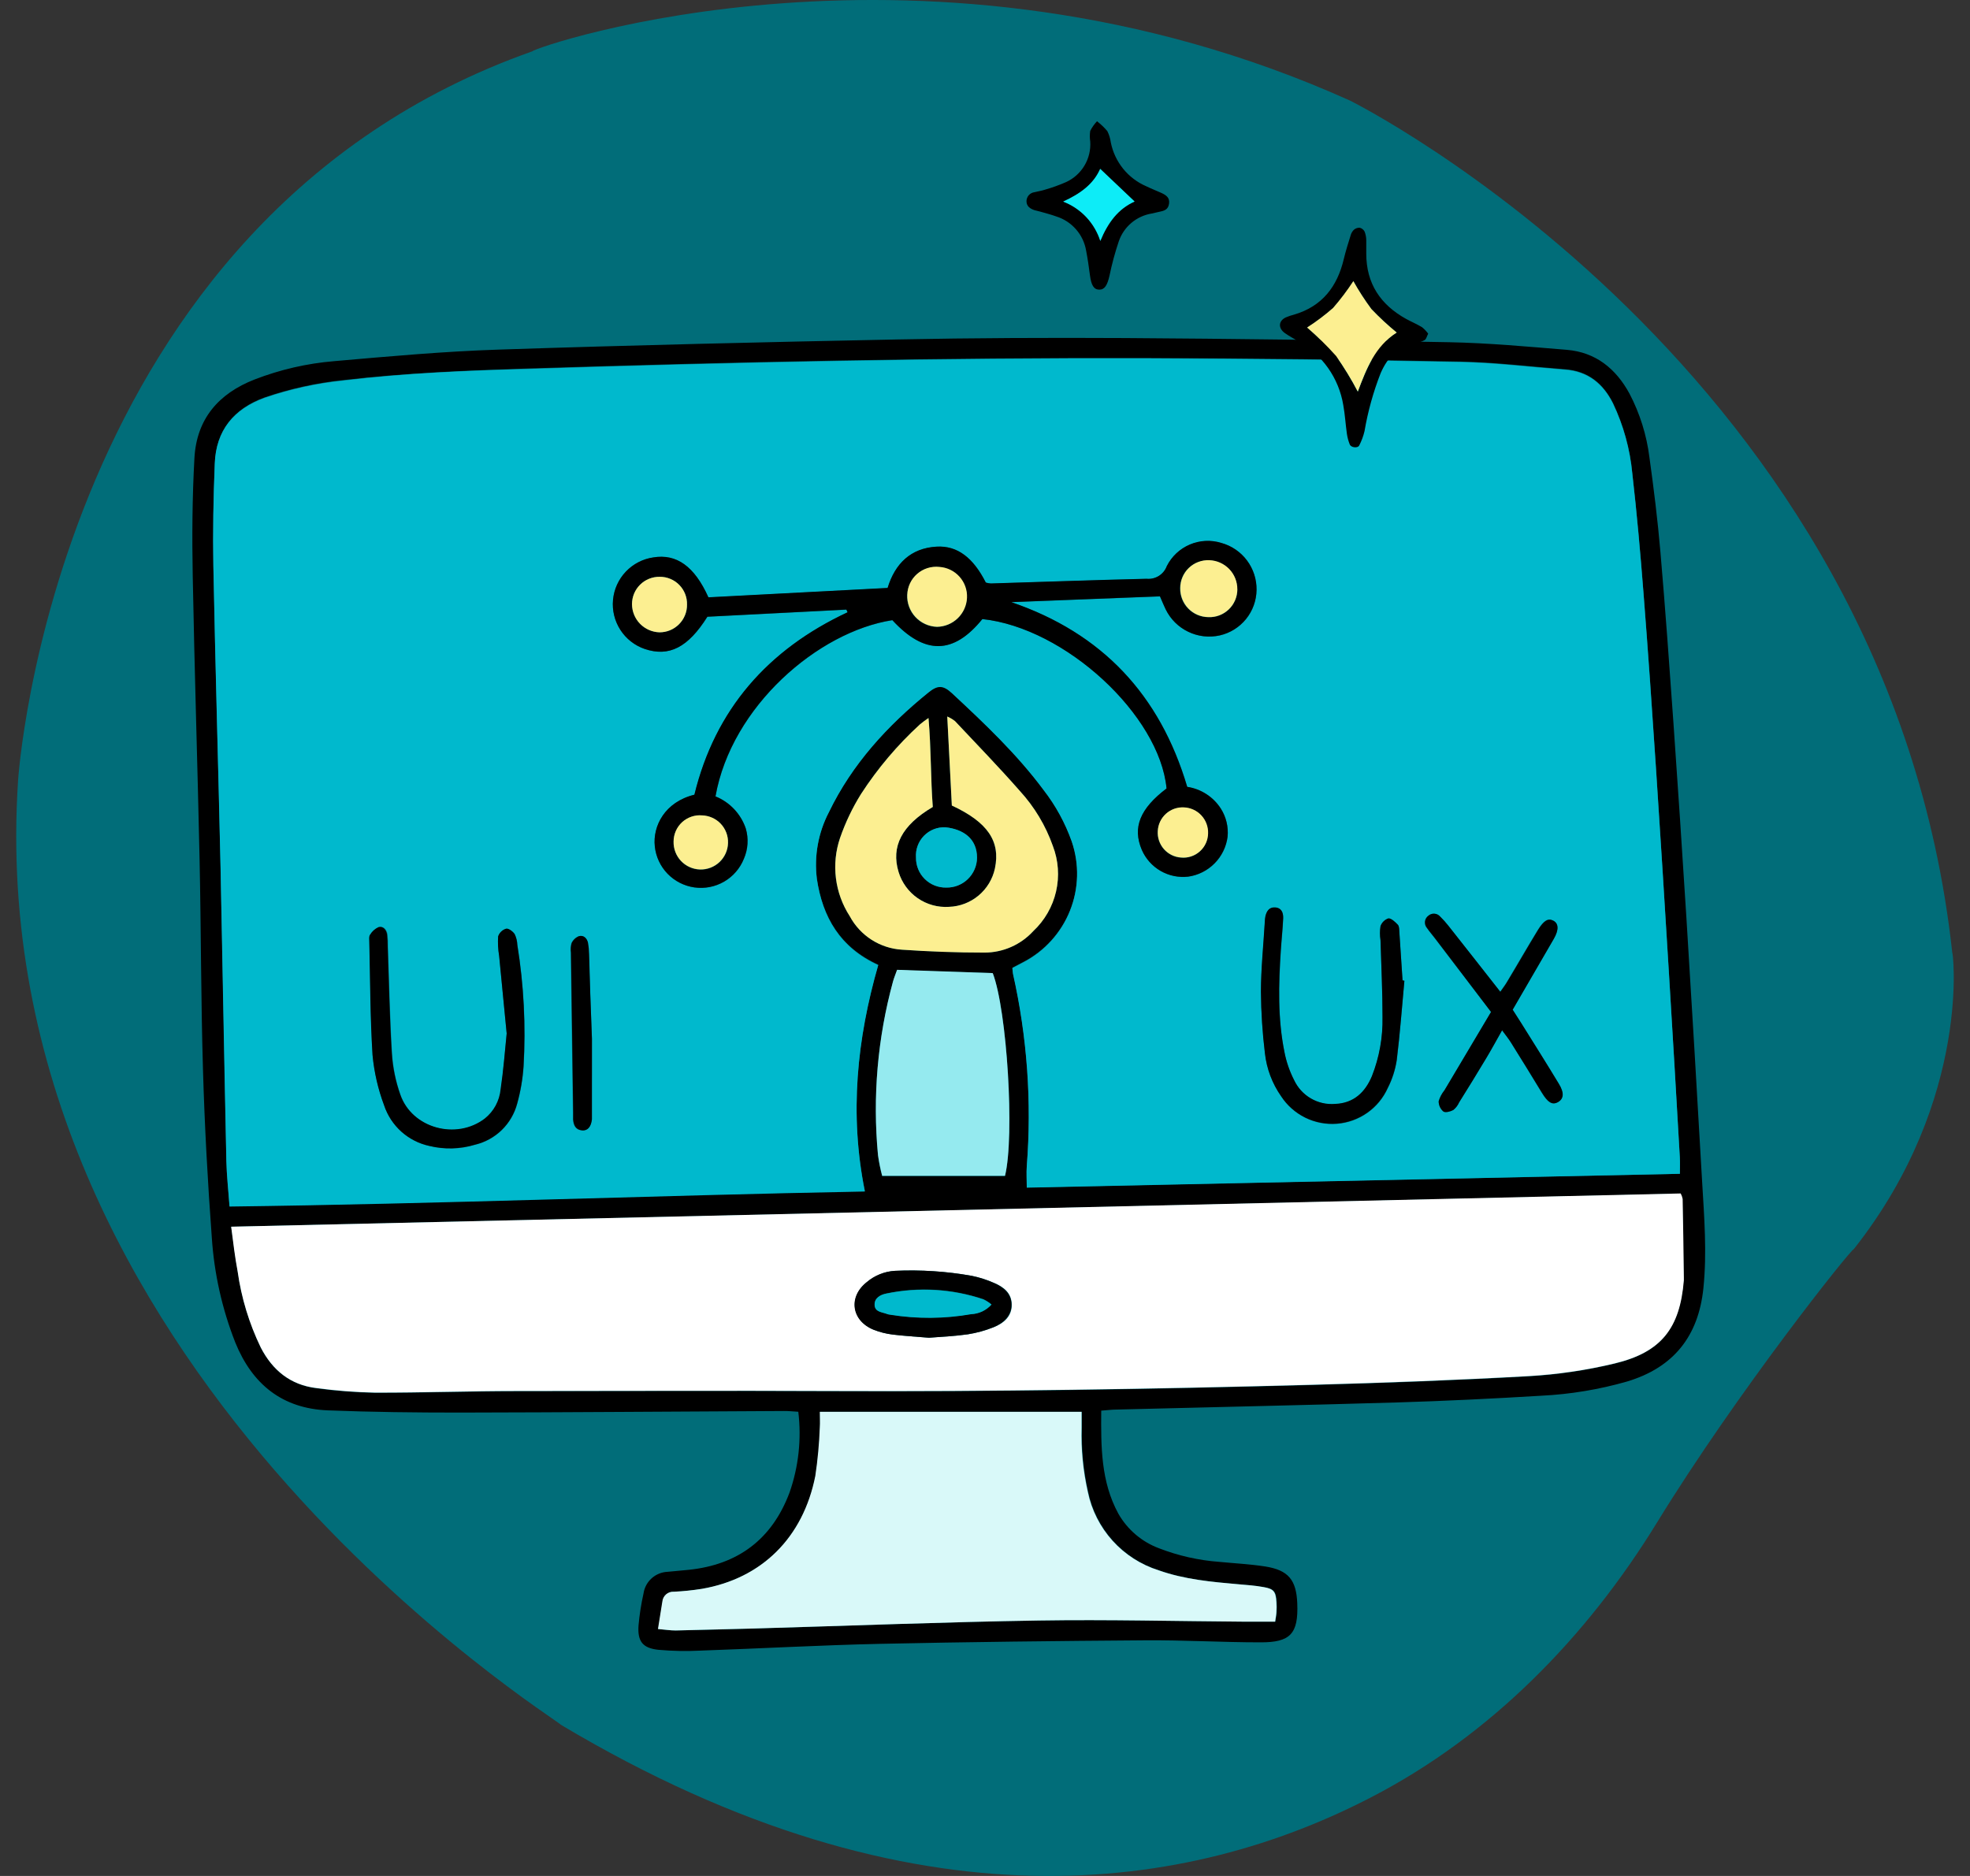
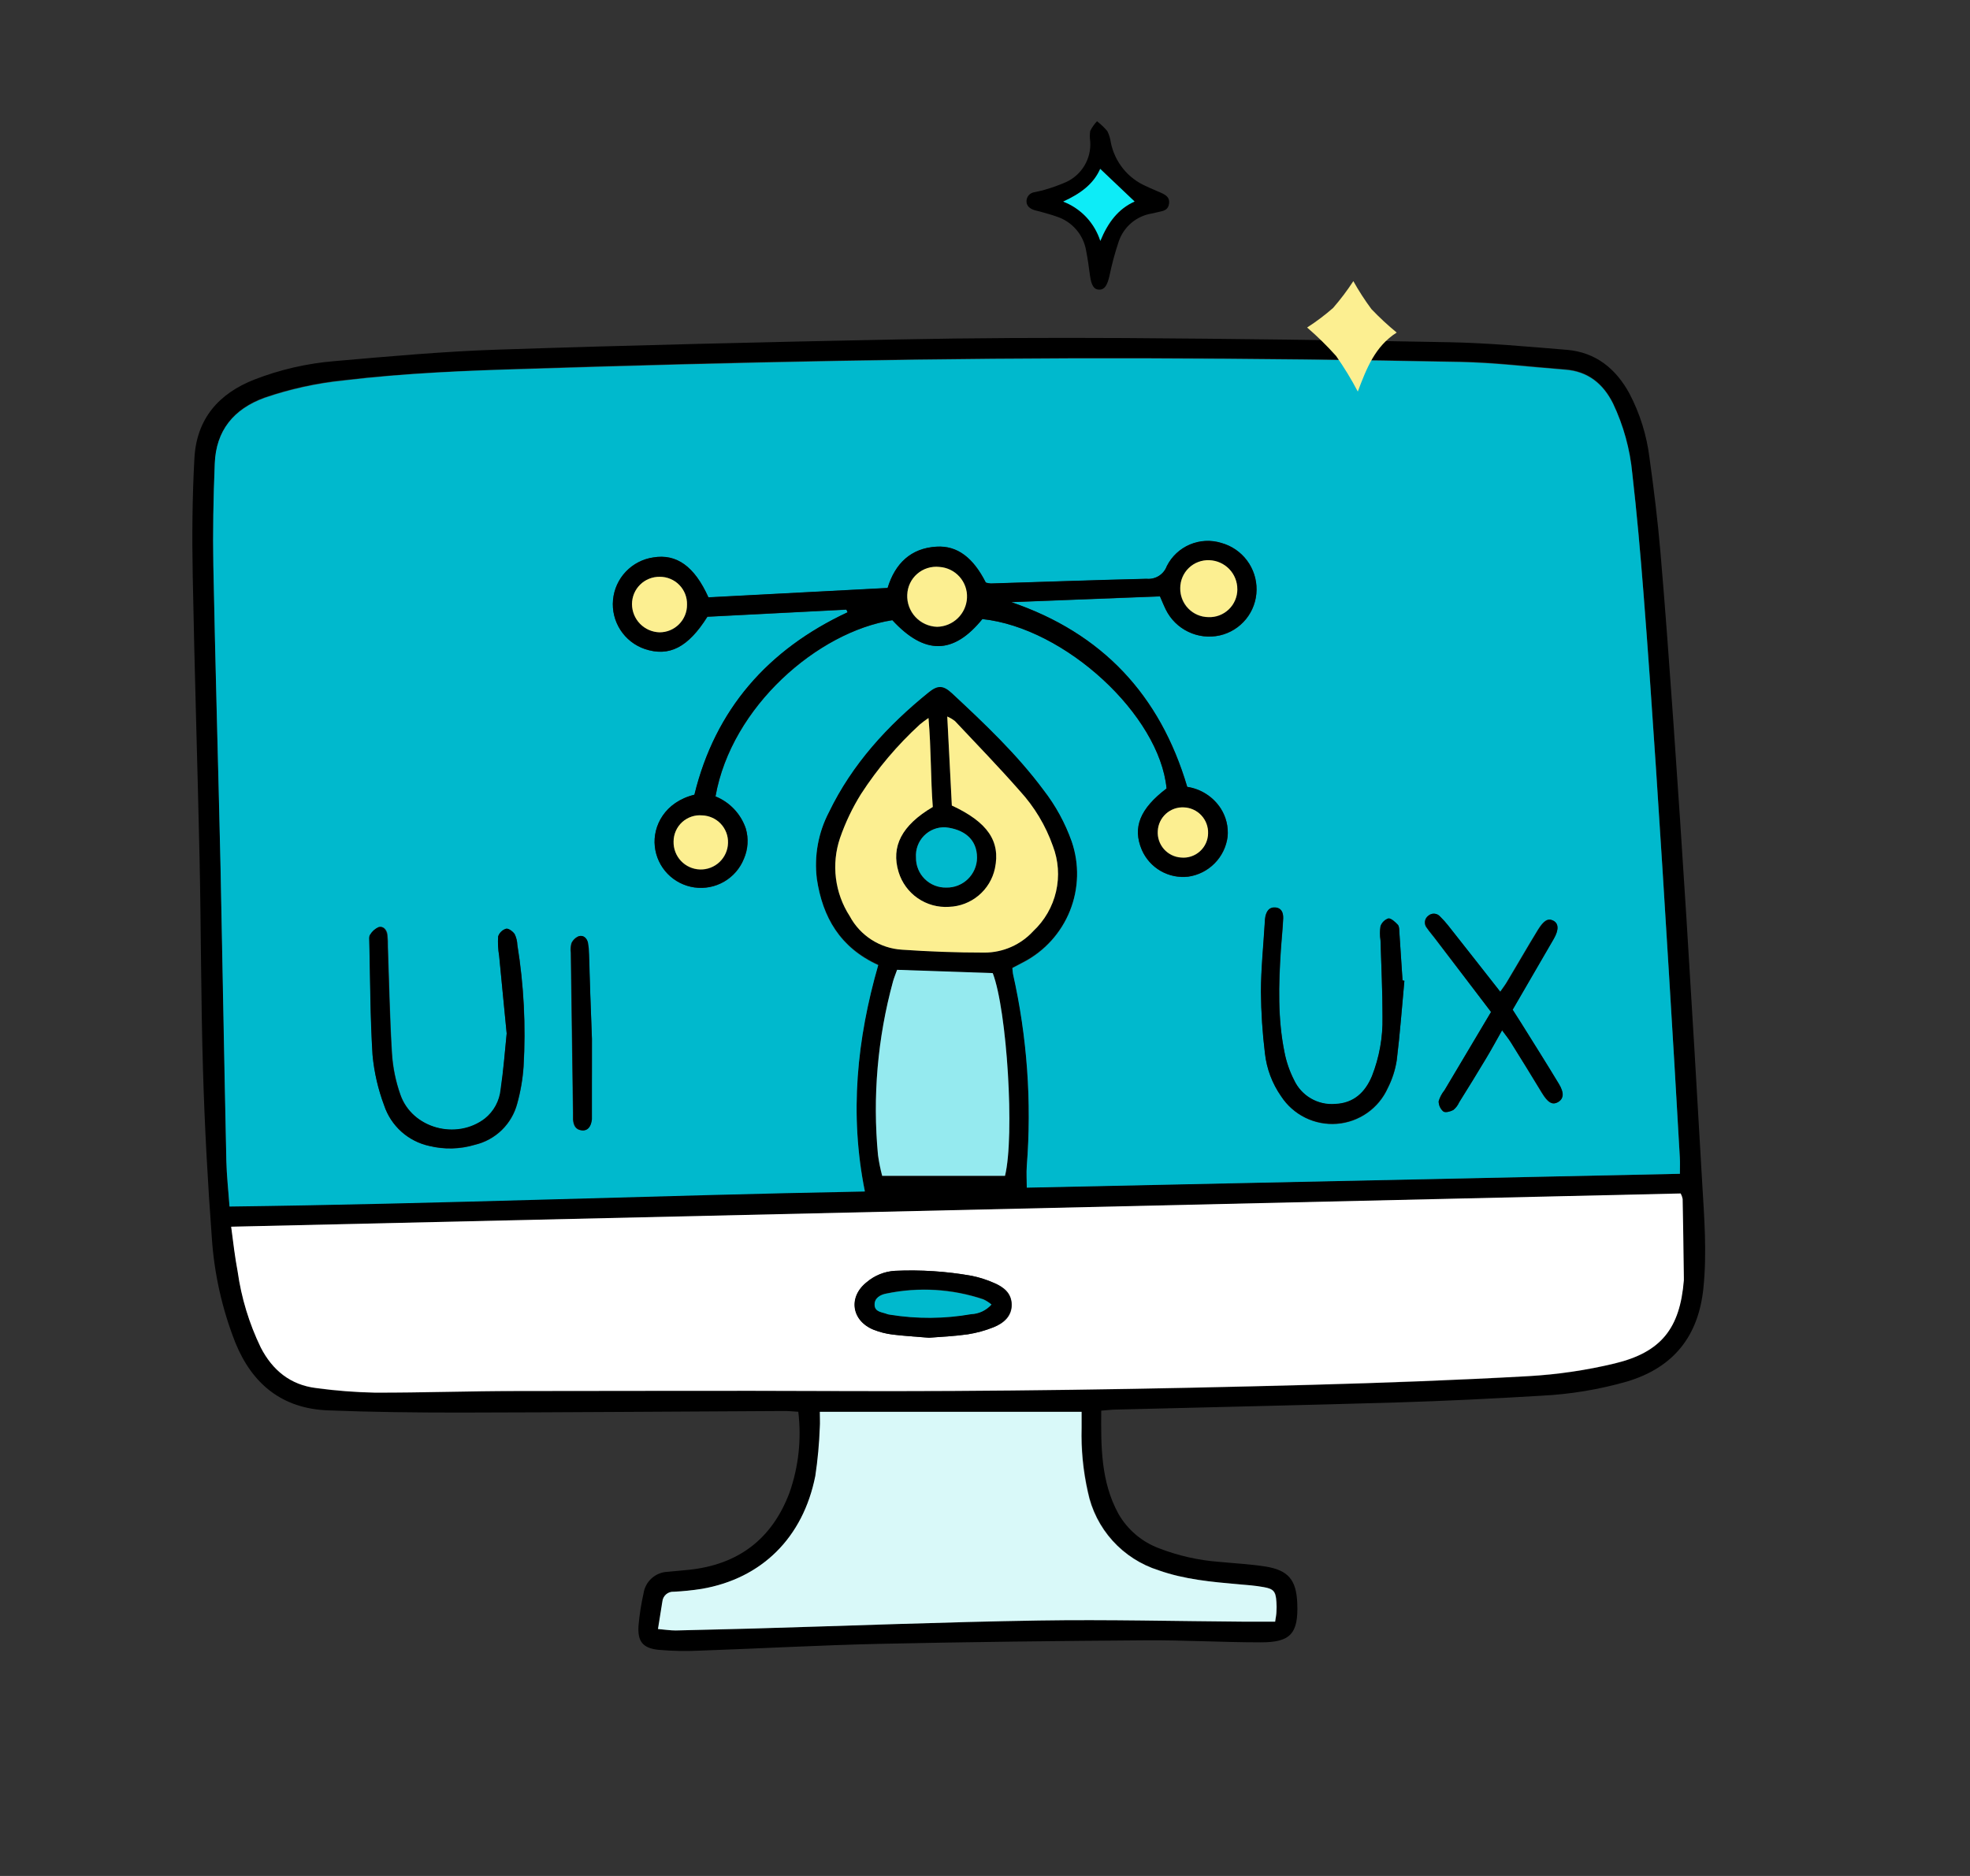
<svg xmlns="http://www.w3.org/2000/svg" width="84" height="80" viewBox="0 0 84 80" fill="none">
  <rect x="0" y="0" width="84" height="80" fill="#333333" stroke="none" />
-   <path d="M57.565 4.29C57.565 4.29 80.552 15.708 83.246 40.648C83.246 40.347 84.147 46.806 79.048 53.266C78.922 53.266 74.085 59.34 70.652 64.931C67.652 69.82 63.556 74.013 58.459 76.648C50.834 80.599 39.152 82.648 23.909 73.549C23.909 73.398 -0.881 58.224 0.771 33.285C0.771 33.285 2.273 9.397 22.706 2.186C22.711 2.036 39.537 -3.824 57.565 4.29Z" fill="#016D79" />
  <path d="M34.039 60.204C33.82 60.192 33.627 60.17 33.432 60.172C28.824 60.194 24.217 60.231 19.604 60.239C17.73 60.239 15.856 60.219 13.984 60.145C12.043 60.069 10.759 59.039 10.033 57.251C9.47 55.819 9.132 54.309 9.031 52.774C8.855 50.389 8.724 47.999 8.655 45.613C8.566 42.623 8.574 39.63 8.51 36.64C8.423 32.612 8.292 28.585 8.218 24.558C8.186 22.884 8.198 21.207 8.29 19.538C8.381 17.868 9.317 16.782 10.858 16.182C11.943 15.762 13.083 15.499 14.243 15.402C16.587 15.197 18.935 14.984 21.283 14.908C26.943 14.72 32.607 14.589 38.272 14.476C41.502 14.411 44.734 14.399 47.966 14.416C52.576 14.446 57.185 14.505 61.794 14.594C63.468 14.626 65.138 14.782 66.807 14.918C68.042 15.021 68.903 15.723 69.481 16.787C69.925 17.634 70.212 18.554 70.331 19.503C70.518 20.846 70.684 22.192 70.8 23.543C71.01 25.982 71.185 28.427 71.358 30.872C71.55 33.617 71.733 36.363 71.906 39.109C72.14 42.871 72.364 46.633 72.578 50.396C72.667 51.907 72.788 53.419 72.632 54.937C72.42 56.987 71.358 58.32 69.375 58.915C68.185 59.256 66.959 59.459 65.723 59.52C63.673 59.644 61.621 59.745 59.569 59.807C55.582 59.925 51.594 60.009 47.603 60.111C47.411 60.111 47.216 60.138 46.956 60.157C46.944 61.691 46.939 63.177 47.685 64.548C48.073 65.231 48.691 65.756 49.428 66.029C50.248 66.346 51.11 66.54 51.986 66.605C52.641 66.669 53.3 66.701 53.949 66.802C54.937 66.958 55.275 67.378 55.315 68.373C55.367 69.667 55.026 70.044 53.739 70.037C52.105 70.037 50.47 69.938 48.836 69.951C45.065 69.978 41.294 70.02 37.526 70.101C34.973 70.158 32.425 70.301 29.871 70.39C29.274 70.421 28.675 70.409 28.079 70.356C27.402 70.286 27.177 69.995 27.227 69.311C27.268 68.855 27.339 68.402 27.439 67.955C27.475 67.705 27.598 67.475 27.786 67.306C27.974 67.137 28.216 67.039 28.469 67.029C28.768 66.997 29.066 66.978 29.363 66.945C31.469 66.728 32.916 65.642 33.664 63.654C34.052 62.548 34.18 61.368 34.039 60.204ZM71.629 50.056C71.629 49.747 71.629 49.549 71.629 49.352C71.476 46.718 71.321 44.09 71.163 41.47C70.985 38.564 70.802 35.659 70.612 32.753C70.447 30.267 70.276 27.78 70.081 25.296C69.948 23.587 69.797 21.878 69.602 20.177C69.505 19.142 69.226 18.131 68.78 17.192C68.358 16.347 67.708 15.819 66.738 15.747C65.256 15.634 63.757 15.448 62.266 15.419C57.821 15.333 53.377 15.282 48.932 15.266C40.134 15.241 31.341 15.431 22.547 15.713C19.915 15.797 17.285 15.903 14.668 16.206C13.516 16.323 12.381 16.572 11.285 16.947C9.966 17.426 9.211 18.345 9.159 19.757C9.105 21.212 9.073 22.666 9.1 24.121C9.184 28.407 9.31 32.694 9.406 36.981C9.497 41.146 9.569 45.315 9.653 49.483C9.668 50.112 9.739 50.742 9.789 51.433C18.863 51.32 27.864 50.959 36.879 50.791C36.203 47.485 36.543 44.287 37.45 41.139C35.827 40.398 35.067 39.104 34.832 37.465C34.711 36.486 34.89 35.494 35.346 34.62C36.334 32.568 37.84 30.931 39.593 29.511C39.99 29.188 40.223 29.2 40.598 29.548C41.986 30.84 43.364 32.143 44.499 33.672C45.014 34.335 45.419 35.076 45.7 35.867C46.029 36.83 46.003 37.879 45.625 38.824C45.247 39.769 44.543 40.548 43.64 41.018L43.169 41.265C43.181 41.371 43.181 41.45 43.196 41.512C43.801 44.205 43.999 46.973 43.783 49.725C43.761 50.014 43.783 50.305 43.783 50.638L71.629 50.056ZM9.858 52.312C9.959 53.016 10.033 53.626 10.137 54.229C10.295 55.356 10.629 56.451 11.124 57.476C11.618 58.441 12.394 59.063 13.49 59.204C14.319 59.317 15.155 59.382 15.992 59.399C18.006 59.399 20.021 59.338 22.036 59.33C26.523 59.318 31.012 59.308 35.501 59.33C42.304 59.36 49.107 59.249 55.908 59.066C58.999 58.982 62.081 58.868 65.175 58.696C66.408 58.624 67.633 58.443 68.834 58.155C70.829 57.676 71.62 56.651 71.785 54.611C71.785 54.572 71.785 54.53 71.785 54.49C71.77 53.374 71.755 52.268 71.733 51.142C71.717 51.06 71.689 50.981 71.649 50.907L9.858 52.312ZM54.382 69.156C54.414 68.936 54.436 68.839 54.441 68.741C54.449 68.602 54.449 68.462 54.441 68.323C54.414 67.871 54.33 67.758 53.895 67.681C53.542 67.617 53.181 67.59 52.826 67.56C51.673 67.466 50.522 67.355 49.418 66.965C48.662 66.727 47.983 66.291 47.452 65.702C46.921 65.114 46.557 64.394 46.398 63.617C46.197 62.721 46.108 61.804 46.134 60.886C46.134 60.654 46.134 60.422 46.134 60.207H34.973C34.973 60.468 34.973 60.666 34.973 60.861C34.947 61.557 34.883 62.251 34.78 62.94C34.259 65.575 32.494 67.316 29.941 67.755C29.547 67.818 29.151 67.859 28.753 67.879C28.632 67.87 28.513 67.909 28.421 67.987C28.328 68.065 28.27 68.176 28.259 68.296L28.071 69.469C28.363 69.494 28.595 69.536 28.827 69.531C29.943 69.509 31.059 69.481 32.175 69.447C36.22 69.331 40.265 69.17 44.312 69.106C47.243 69.059 50.174 69.136 53.105 69.156H54.382ZM39.59 30.62C39.462 30.705 39.339 30.797 39.22 30.896C38.263 31.774 37.42 32.77 36.714 33.859C36.346 34.45 36.045 35.081 35.817 35.739C35.631 36.289 35.571 36.875 35.643 37.452C35.715 38.029 35.916 38.582 36.232 39.07C36.45 39.477 36.769 39.823 37.158 40.073C37.547 40.323 37.993 40.47 38.455 40.499C39.627 40.581 40.803 40.615 41.978 40.623C42.369 40.623 42.756 40.541 43.114 40.383C43.472 40.225 43.793 39.995 44.057 39.707C44.542 39.253 44.881 38.665 45.029 38.018C45.178 37.371 45.13 36.694 44.892 36.074C44.586 35.206 44.107 34.408 43.485 33.729C42.591 32.711 41.647 31.738 40.719 30.751C40.618 30.672 40.508 30.607 40.391 30.555C40.457 31.889 40.521 33.136 40.586 34.351C42.109 35.052 42.66 35.872 42.423 37.035C42.325 37.487 42.079 37.894 41.724 38.191C41.369 38.487 40.925 38.657 40.462 38.672C39.99 38.703 39.521 38.573 39.132 38.304C38.742 38.035 38.455 37.643 38.316 37.191C37.983 36.099 38.447 35.195 39.773 34.413C39.679 33.2 39.707 31.946 39.59 30.62ZM42.329 41.497L38.25 41.373C38.195 41.527 38.124 41.69 38.077 41.867C37.418 44.278 37.201 46.788 37.437 49.275C37.478 49.572 37.538 49.867 37.615 50.157H42.852C43.27 48.441 42.946 43.082 42.329 41.497ZM40.314 35.279C40.144 35.272 39.974 35.3 39.816 35.362C39.658 35.425 39.515 35.52 39.396 35.642C39.278 35.764 39.186 35.909 39.128 36.069C39.069 36.228 39.045 36.399 39.057 36.568C39.054 36.738 39.086 36.906 39.15 37.064C39.214 37.221 39.309 37.364 39.429 37.483C39.55 37.603 39.693 37.697 39.85 37.76C40.008 37.823 40.176 37.853 40.346 37.85C40.516 37.853 40.684 37.824 40.842 37.762C41 37.7 41.144 37.607 41.266 37.49C41.389 37.372 41.486 37.231 41.554 37.076C41.621 36.92 41.657 36.753 41.66 36.583C41.662 35.758 41.07 35.361 40.314 35.279Z" fill="black" />
  <path d="M71.63 50.056L43.781 50.648C43.781 50.315 43.761 50.024 43.781 49.735C43.996 46.987 43.798 44.221 43.193 41.532C43.179 41.458 43.179 41.379 43.166 41.285L43.638 41.038C44.541 40.568 45.245 39.789 45.623 38.844C46 37.899 46.027 36.85 45.697 35.887C45.417 35.096 45.011 34.355 44.497 33.692C43.361 32.163 41.983 30.86 40.596 29.568C40.22 29.22 39.988 29.208 39.591 29.531C37.837 30.951 36.334 32.588 35.344 34.64C34.888 35.514 34.709 36.506 34.83 37.485C35.077 39.124 35.818 40.416 37.447 41.159C36.541 44.307 36.213 47.505 36.877 50.812C27.862 50.979 18.851 51.34 9.786 51.453C9.737 50.762 9.665 50.133 9.651 49.503C9.559 45.335 9.488 41.166 9.404 37.001C9.307 32.714 9.181 28.427 9.097 24.141C9.07 22.686 9.097 21.232 9.157 19.777C9.209 18.365 9.964 17.447 11.283 16.967C12.378 16.592 13.514 16.343 14.666 16.227C17.283 15.911 19.913 15.804 22.545 15.733C31.338 15.451 40.132 15.261 48.93 15.286C53.374 15.299 57.819 15.35 62.264 15.439C63.745 15.469 65.244 15.654 66.736 15.767C67.706 15.839 68.356 16.367 68.778 17.212C69.224 18.151 69.502 19.162 69.6 20.197C69.795 21.899 69.946 23.607 70.079 25.316C70.274 27.8 70.445 30.287 70.61 32.773C70.802 35.677 70.986 38.583 71.161 41.49C71.325 44.124 71.481 46.751 71.627 49.372C71.64 49.55 71.63 49.747 71.63 50.056ZM41.887 26.4C45.416 26.773 49.441 30.494 49.744 33.628C48.609 34.489 48.285 35.294 48.69 36.248C48.854 36.624 49.134 36.938 49.49 37.144C49.845 37.349 50.258 37.435 50.666 37.388C51.094 37.328 51.49 37.128 51.794 36.82C52.097 36.513 52.292 36.114 52.347 35.685C52.386 35.264 52.285 34.842 52.058 34.485C51.899 34.237 51.689 34.027 51.442 33.868C51.195 33.708 50.917 33.603 50.626 33.559C49.463 29.622 46.991 27.003 43.124 25.681L49.463 25.435C49.562 25.667 49.623 25.835 49.71 25.995C49.914 26.411 50.252 26.746 50.669 26.946C51.087 27.147 51.559 27.201 52.011 27.101C52.453 27.001 52.848 26.755 53.133 26.403C53.418 26.051 53.576 25.613 53.582 25.16C53.588 24.708 53.445 24.266 53.174 23.904C52.903 23.541 52.519 23.279 52.083 23.158C51.641 23.02 51.164 23.044 50.737 23.225C50.311 23.406 49.963 23.732 49.754 24.146C49.691 24.318 49.572 24.465 49.416 24.563C49.26 24.661 49.076 24.704 48.892 24.686C46.67 24.738 44.465 24.82 42.253 24.886C42.18 24.882 42.108 24.869 42.038 24.847C41.502 23.788 40.825 23.262 39.934 23.316C38.83 23.38 38.166 24.04 37.85 25.077L30.21 25.477C29.615 24.151 28.844 23.61 27.859 23.775C27.412 23.84 26.999 24.054 26.687 24.382C26.376 24.71 26.184 25.133 26.142 25.584C26.099 26.034 26.21 26.485 26.455 26.865C26.7 27.245 27.066 27.532 27.494 27.679C28.536 28.022 29.346 27.61 30.166 26.304L36.092 26L36.144 26.114C32.741 27.704 30.496 30.262 29.612 33.894C28.351 34.203 27.829 35.23 27.923 36.097C27.969 36.536 28.161 36.947 28.467 37.264C28.774 37.581 29.178 37.787 29.615 37.848C30.052 37.909 30.496 37.822 30.878 37.601C31.26 37.38 31.557 37.037 31.721 36.628C31.898 36.222 31.928 35.767 31.805 35.341C31.701 35.032 31.532 34.749 31.309 34.512C31.085 34.275 30.813 34.088 30.511 33.966C31.188 30.131 34.884 26.941 38.052 26.45C39.423 27.933 40.643 27.926 41.887 26.4ZM21.604 44.073C21.53 44.814 21.469 45.646 21.358 46.473C21.334 46.713 21.262 46.946 21.147 47.158C21.032 47.37 20.876 47.557 20.688 47.708C19.473 48.644 17.584 48.127 17.078 46.685C16.879 46.122 16.759 45.533 16.72 44.937C16.626 43.426 16.599 41.912 16.545 40.398C16.55 40.215 16.543 40.031 16.525 39.848C16.495 39.65 16.362 39.485 16.165 39.534C16.005 39.602 15.871 39.72 15.784 39.87C15.732 39.937 15.75 40.063 15.752 40.161C15.792 41.774 15.789 43.389 15.89 44.999C15.959 45.733 16.125 46.455 16.384 47.145C16.528 47.575 16.781 47.961 17.118 48.264C17.456 48.567 17.867 48.777 18.31 48.873C18.953 49.03 19.625 49.012 20.259 48.821C20.689 48.719 21.083 48.502 21.399 48.194C21.716 47.886 21.943 47.498 22.056 47.071C22.2 46.553 22.291 46.022 22.328 45.485C22.429 43.752 22.34 42.014 22.064 40.3C22.058 40.141 22.019 39.984 21.95 39.84C21.874 39.727 21.688 39.593 21.587 39.611C21.508 39.634 21.436 39.675 21.377 39.732C21.318 39.789 21.273 39.859 21.246 39.937C21.228 40.215 21.242 40.494 21.288 40.769C21.385 41.823 21.491 42.9 21.604 44.073ZM59.878 41.826H59.804C59.76 41.129 59.714 40.433 59.666 39.737C59.666 39.64 59.666 39.512 59.602 39.453C59.491 39.337 59.33 39.174 59.204 39.184C59.125 39.209 59.054 39.252 58.994 39.31C58.935 39.368 58.89 39.439 58.864 39.517C58.833 39.712 58.833 39.912 58.864 40.107C58.896 41.203 58.957 42.297 58.95 43.394C58.967 44.251 58.815 45.102 58.503 45.9C58.212 46.596 57.725 47.056 56.935 47.088C56.573 47.117 56.211 47.035 55.898 46.852C55.584 46.669 55.334 46.395 55.182 46.066C54.992 45.694 54.855 45.297 54.774 44.888C54.48 43.448 54.528 41.994 54.616 40.539C54.646 40.08 54.698 39.626 54.718 39.166C54.718 38.919 54.646 38.719 54.362 38.707C54.115 38.707 54.014 38.868 53.962 39.077C53.946 39.159 53.937 39.242 53.935 39.324C53.876 40.312 53.774 41.3 53.769 42.307C53.777 43.183 53.834 44.058 53.94 44.927C54.013 45.585 54.249 46.214 54.629 46.757C54.883 47.148 55.239 47.463 55.657 47.669C56.075 47.876 56.542 47.965 57.007 47.93C57.472 47.894 57.919 47.733 58.301 47.465C58.683 47.197 58.985 46.831 59.177 46.406C59.367 46.033 59.496 45.632 59.56 45.219C59.696 44.085 59.777 42.954 59.883 41.823L59.878 41.826ZM63.582 43.154L61.59 46.495C61.477 46.633 61.394 46.792 61.343 46.962C61.342 47.045 61.36 47.127 61.394 47.203C61.429 47.278 61.479 47.345 61.543 47.399C61.629 47.461 61.846 47.399 61.967 47.335C62.074 47.248 62.159 47.137 62.214 47.011C62.605 46.386 62.992 45.759 63.37 45.127C63.595 44.754 63.8 44.372 64.047 43.937C64.2 44.147 64.326 44.297 64.427 44.463C64.87 45.174 65.308 45.888 65.74 46.604C65.987 47.019 66.183 47.137 66.42 47.006C66.657 46.876 66.701 46.621 66.462 46.221C65.941 45.349 65.395 44.493 64.856 43.631C64.743 43.448 64.624 43.268 64.493 43.063L66.239 40.043C66.471 39.643 66.466 39.386 66.225 39.263C65.983 39.139 65.817 39.263 65.578 39.643C65.121 40.384 64.684 41.149 64.234 41.902C64.155 42.033 64.061 42.149 63.963 42.295C63.207 41.332 62.481 40.408 61.755 39.487C61.645 39.346 61.525 39.212 61.397 39.087C61.337 39.016 61.251 38.972 61.159 38.964C61.066 38.956 60.974 38.986 60.903 39.045C60.862 39.074 60.827 39.111 60.801 39.155C60.775 39.198 60.758 39.246 60.752 39.296C60.746 39.346 60.751 39.397 60.766 39.446C60.781 39.494 60.806 39.538 60.839 39.576C60.94 39.724 61.059 39.858 61.167 40.001C61.96 41.031 62.748 42.07 63.577 43.154H63.582ZM25.239 44.293C25.187 42.954 25.145 41.823 25.103 40.685C25.101 40.525 25.086 40.366 25.059 40.208C25.017 40.011 24.871 39.87 24.676 39.922C24.537 39.978 24.424 40.084 24.36 40.221C24.323 40.354 24.314 40.494 24.333 40.631C24.364 42.902 24.395 45.174 24.427 47.446C24.427 47.545 24.427 47.643 24.427 47.742C24.449 47.989 24.528 48.177 24.802 48.204C25.049 48.229 25.19 48.058 25.224 47.735C25.224 47.636 25.224 47.537 25.224 47.436C25.239 46.317 25.239 45.204 25.239 44.293Z" fill="#00B9CD" />
  <path d="M9.857 52.313L71.664 50.895C71.704 50.969 71.732 51.048 71.748 51.13C71.77 52.246 71.785 53.352 71.799 54.478C71.799 54.518 71.799 54.56 71.799 54.599C71.634 56.639 70.844 57.664 68.849 58.143C67.641 58.433 66.41 58.614 65.169 58.684C62.083 58.856 58.996 58.97 55.902 59.054C49.102 59.237 42.299 59.348 35.496 59.318C31.007 59.298 26.518 59.318 22.031 59.318C20.016 59.318 18.001 59.392 15.986 59.387C15.149 59.37 14.314 59.305 13.485 59.192C12.388 59.061 11.623 58.439 11.119 57.464C10.623 56.439 10.29 55.344 10.132 54.217C10.02 53.627 9.946 53.017 9.857 52.313ZM39.622 57.047C40.168 57.002 40.726 56.98 41.277 56.901C41.65 56.842 42.015 56.742 42.366 56.602C42.79 56.434 43.146 56.145 43.141 55.642C43.136 55.138 42.803 54.888 42.4 54.715C42.092 54.578 41.77 54.474 41.44 54.407C40.36 54.215 39.263 54.144 38.168 54.194C37.727 54.22 37.307 54.388 36.97 54.673C36.165 55.303 36.311 56.321 37.257 56.706C37.516 56.808 37.787 56.877 38.064 56.911C38.563 56.975 39.081 57.002 39.61 57.047H39.622Z" fill="white" />
  <path d="M54.37 69.156H53.088C50.157 69.136 47.226 69.059 44.295 69.106C40.248 69.171 36.203 69.331 32.159 69.447C31.043 69.478 29.926 69.506 28.81 69.531C28.578 69.531 28.346 69.494 28.055 69.469L28.242 68.296C28.254 68.176 28.312 68.065 28.404 67.987C28.496 67.909 28.616 67.87 28.736 67.879C29.134 67.859 29.53 67.818 29.924 67.756C32.477 67.316 34.243 65.575 34.764 62.941C34.867 62.252 34.931 61.557 34.956 60.861C34.971 60.666 34.956 60.469 34.956 60.207H46.117C46.117 60.422 46.117 60.654 46.117 60.886C46.092 61.804 46.181 62.721 46.382 63.617C46.541 64.394 46.905 65.114 47.436 65.703C47.967 66.291 48.645 66.727 49.402 66.966C50.505 67.356 51.656 67.459 52.809 67.561C53.165 67.59 53.525 67.617 53.879 67.682C54.313 67.758 54.397 67.872 54.424 68.324C54.433 68.463 54.433 68.602 54.424 68.741C54.424 68.84 54.402 68.936 54.37 69.156Z" fill="#D9F9F9" />
  <path d="M39.591 30.62C39.707 31.956 39.68 33.2 39.774 34.413C38.448 35.196 37.984 36.099 38.317 37.191C38.456 37.643 38.743 38.036 39.132 38.304C39.522 38.573 39.99 38.703 40.463 38.672C40.925 38.657 41.369 38.487 41.724 38.191C42.08 37.894 42.326 37.487 42.423 37.035C42.67 35.872 42.11 35.06 40.586 34.351C40.522 33.136 40.458 31.882 40.391 30.556C40.508 30.607 40.618 30.672 40.72 30.751C41.648 31.738 42.591 32.711 43.485 33.729C44.107 34.408 44.586 35.206 44.893 36.075C45.131 36.694 45.179 37.371 45.03 38.018C44.881 38.665 44.543 39.253 44.058 39.707C43.794 39.995 43.473 40.226 43.115 40.383C42.757 40.541 42.37 40.623 41.979 40.623C40.803 40.623 39.628 40.581 38.455 40.499C37.994 40.47 37.547 40.323 37.158 40.073C36.77 39.823 36.451 39.478 36.233 39.07C35.917 38.582 35.716 38.029 35.644 37.452C35.572 36.875 35.632 36.289 35.818 35.739C36.046 35.081 36.346 34.45 36.714 33.86C37.421 32.77 38.263 31.774 39.221 30.896C39.339 30.798 39.463 30.705 39.591 30.62Z" fill="#FCEF91" />
  <path d="M42.33 41.498C42.938 43.083 43.271 48.441 42.853 50.14H37.616C37.539 49.85 37.48 49.556 37.438 49.259C37.202 46.771 37.419 44.261 38.078 41.851C38.125 41.683 38.197 41.52 38.251 41.357L42.33 41.498Z" fill="#95EAEF" />
  <path d="M40.315 35.28C41.07 35.361 41.663 35.759 41.66 36.583C41.658 36.753 41.622 36.92 41.554 37.076C41.487 37.231 41.389 37.372 41.267 37.49C41.145 37.608 41.001 37.7 40.843 37.762C40.685 37.824 40.516 37.854 40.347 37.85C40.177 37.854 40.008 37.823 39.851 37.76C39.693 37.697 39.55 37.603 39.43 37.483C39.309 37.364 39.214 37.221 39.151 37.064C39.087 36.907 39.055 36.738 39.058 36.569C39.046 36.399 39.07 36.229 39.128 36.069C39.187 35.909 39.278 35.764 39.397 35.642C39.516 35.52 39.659 35.425 39.817 35.363C39.975 35.3 40.145 35.272 40.315 35.28Z" fill="#00B9CD" />
  <path d="M46.776 5.171C46.937 5.295 47.085 5.436 47.216 5.591C47.292 5.742 47.342 5.905 47.364 6.073C47.446 6.483 47.625 6.867 47.888 7.193C48.151 7.519 48.489 7.776 48.873 7.942C49.085 8.046 49.307 8.13 49.522 8.228C49.737 8.327 49.883 8.438 49.848 8.685C49.813 8.932 49.655 8.986 49.458 9.026L49.112 9.105C48.792 9.157 48.492 9.294 48.244 9.503C47.996 9.712 47.81 9.984 47.705 10.29C47.543 10.77 47.411 11.259 47.309 11.755C47.216 12.167 47.1 12.354 46.872 12.352C46.645 12.35 46.532 12.174 46.475 11.74C46.43 11.387 46.379 11.036 46.312 10.688C46.255 10.351 46.106 10.037 45.881 9.78C45.657 9.523 45.366 9.333 45.04 9.231C44.818 9.149 44.588 9.093 44.361 9.026C44.28 9.001 44.196 8.989 44.114 8.964C43.927 8.902 43.769 8.799 43.769 8.579C43.77 8.484 43.805 8.394 43.868 8.323C43.931 8.253 44.018 8.208 44.112 8.196C44.258 8.159 44.411 8.137 44.554 8.09C44.863 8.002 45.166 7.893 45.46 7.764C45.786 7.614 46.059 7.368 46.242 7.06C46.426 6.751 46.511 6.394 46.487 6.036C46.464 5.885 46.464 5.732 46.487 5.581C46.563 5.431 46.661 5.293 46.776 5.171ZM48.379 8.594L46.912 7.201C46.623 7.851 46.072 8.256 45.334 8.596C45.706 8.74 46.042 8.965 46.316 9.255C46.59 9.545 46.795 9.893 46.917 10.273C47.255 9.475 47.695 8.9 48.379 8.594Z" fill="black" />
  <path d="M48.379 8.594C47.69 8.901 47.25 9.466 46.917 10.274C46.795 9.893 46.59 9.546 46.316 9.255C46.042 8.965 45.706 8.74 45.334 8.597C46.075 8.256 46.623 7.856 46.912 7.202L48.379 8.594Z" fill="#0DECF7" />
  <path d="M41.888 26.4C40.654 27.926 39.419 27.933 38.049 26.445C34.88 26.938 31.184 30.126 30.507 33.961C30.809 34.083 31.082 34.27 31.305 34.507C31.528 34.745 31.698 35.027 31.801 35.337C31.924 35.762 31.894 36.217 31.717 36.623C31.553 37.032 31.256 37.375 30.874 37.596C30.492 37.817 30.048 37.904 29.611 37.843C29.174 37.782 28.77 37.576 28.463 37.259C28.157 36.942 27.965 36.531 27.92 36.092C27.826 35.225 28.347 34.198 29.608 33.889C30.493 30.257 32.737 27.699 36.14 26.109L36.088 25.995L30.162 26.299C29.342 27.605 28.532 28.027 27.49 27.674C27.062 27.527 26.696 27.241 26.451 26.86C26.206 26.48 26.096 26.029 26.138 25.579C26.18 25.128 26.372 24.705 26.684 24.377C26.995 24.049 27.408 23.835 27.855 23.77C28.843 23.605 29.611 24.146 30.206 25.472L37.846 25.072C38.162 24.035 38.834 23.375 39.93 23.311C40.822 23.257 41.498 23.783 42.034 24.842C42.104 24.864 42.176 24.877 42.249 24.881C44.471 24.815 46.674 24.733 48.889 24.681C49.072 24.699 49.256 24.656 49.412 24.558C49.568 24.46 49.687 24.314 49.751 24.141C49.959 23.727 50.307 23.401 50.734 23.22C51.16 23.039 51.637 23.015 52.079 23.153C52.515 23.274 52.899 23.536 53.17 23.899C53.441 24.261 53.585 24.703 53.578 25.156C53.572 25.608 53.414 26.046 53.129 26.398C52.844 26.75 52.449 26.996 52.008 27.096C51.555 27.197 51.083 27.142 50.666 26.941C50.248 26.741 49.91 26.406 49.706 25.99C49.627 25.83 49.565 25.662 49.459 25.43L43.12 25.677C46.987 26.998 49.459 29.628 50.622 33.554C50.913 33.598 51.191 33.703 51.438 33.863C51.685 34.022 51.895 34.233 52.054 34.48C52.281 34.837 52.383 35.259 52.343 35.68C52.288 36.109 52.094 36.508 51.79 36.815C51.486 37.123 51.09 37.323 50.662 37.383C50.254 37.43 49.842 37.344 49.486 37.139C49.13 36.933 48.85 36.619 48.686 36.243C48.281 35.289 48.605 34.484 49.741 33.623C49.442 30.494 45.417 26.773 41.888 26.4ZM38.678 25.36C38.67 25.535 38.696 25.708 38.756 25.872C38.815 26.036 38.907 26.186 39.025 26.314C39.143 26.442 39.285 26.545 39.444 26.617C39.602 26.69 39.773 26.73 39.947 26.736C40.278 26.731 40.594 26.601 40.831 26.372C41.069 26.142 41.21 25.831 41.227 25.501C41.242 25.17 41.127 24.846 40.905 24.599C40.684 24.353 40.375 24.203 40.044 24.183C39.876 24.166 39.707 24.183 39.547 24.234C39.386 24.285 39.237 24.368 39.11 24.478C38.983 24.589 38.88 24.724 38.807 24.875C38.734 25.027 38.693 25.192 38.686 25.36H38.678ZM52.753 25.128C52.753 24.806 52.628 24.497 52.403 24.267C52.178 24.036 51.873 23.902 51.551 23.894C51.39 23.887 51.23 23.914 51.081 23.971C50.931 24.028 50.794 24.115 50.678 24.226C50.563 24.338 50.471 24.471 50.409 24.619C50.347 24.767 50.315 24.926 50.316 25.086C50.313 25.246 50.342 25.405 50.4 25.554C50.459 25.703 50.547 25.838 50.658 25.953C50.769 26.068 50.902 26.159 51.049 26.222C51.196 26.286 51.354 26.319 51.514 26.321C51.675 26.329 51.836 26.304 51.987 26.248C52.139 26.192 52.277 26.105 52.394 25.993C52.511 25.881 52.603 25.747 52.666 25.599C52.729 25.45 52.761 25.29 52.761 25.128H52.753ZM28.132 24.598C27.977 24.595 27.823 24.623 27.68 24.681C27.536 24.738 27.405 24.824 27.295 24.933C27.185 25.042 27.098 25.171 27.038 25.314C26.979 25.457 26.948 25.611 26.949 25.765C26.951 26.078 27.074 26.378 27.292 26.602C27.511 26.826 27.807 26.956 28.12 26.966C28.275 26.966 28.428 26.936 28.572 26.877C28.715 26.817 28.845 26.73 28.955 26.62C29.064 26.51 29.151 26.379 29.209 26.236C29.267 26.092 29.297 25.938 29.295 25.783C29.299 25.628 29.272 25.474 29.215 25.33C29.158 25.186 29.073 25.054 28.965 24.944C28.856 24.833 28.726 24.745 28.583 24.686C28.44 24.627 28.287 24.596 28.132 24.598ZM31.043 35.956C31.048 35.806 31.023 35.657 30.971 35.517C30.918 35.377 30.838 35.248 30.735 35.139C30.633 35.029 30.51 34.941 30.373 34.879C30.237 34.818 30.089 34.783 29.939 34.778C29.785 34.765 29.629 34.784 29.483 34.834C29.336 34.884 29.201 34.964 29.086 35.068C28.972 35.173 28.881 35.3 28.818 35.442C28.755 35.584 28.723 35.737 28.722 35.892C28.714 36.2 28.828 36.498 29.039 36.722C29.251 36.946 29.543 37.076 29.851 37.085C30.158 37.093 30.457 36.979 30.681 36.767C30.904 36.556 31.035 36.264 31.043 35.956ZM49.365 35.445C49.347 35.726 49.441 36.002 49.626 36.214C49.811 36.426 50.072 36.556 50.353 36.576C50.498 36.59 50.643 36.573 50.781 36.528C50.919 36.482 51.046 36.409 51.154 36.312C51.262 36.215 51.349 36.097 51.409 35.964C51.469 35.832 51.502 35.689 51.504 35.544C51.512 35.261 51.41 34.987 51.217 34.78C51.025 34.573 50.759 34.45 50.477 34.438C50.197 34.424 49.924 34.522 49.716 34.709C49.508 34.897 49.383 35.158 49.368 35.438L49.365 35.445Z" fill="black" />
  <path d="M21.605 44.073C21.492 42.9 21.386 41.831 21.282 40.761C21.236 40.487 21.222 40.207 21.24 39.929C21.267 39.852 21.311 39.781 21.371 39.725C21.43 39.668 21.502 39.626 21.581 39.603C21.682 39.579 21.867 39.719 21.944 39.833C22.013 39.977 22.051 40.133 22.057 40.292C22.334 42.006 22.423 43.745 22.322 45.478C22.285 46.014 22.194 46.545 22.05 47.063C21.936 47.49 21.709 47.878 21.393 48.187C21.076 48.495 20.682 48.712 20.252 48.814C19.619 49.005 18.947 49.023 18.304 48.866C17.861 48.77 17.45 48.56 17.112 48.257C16.774 47.953 16.521 47.568 16.378 47.137C16.119 46.447 15.953 45.725 15.884 44.991C15.783 43.381 15.785 41.766 15.746 40.154C15.746 40.055 15.726 39.929 15.778 39.863C15.862 39.719 15.989 39.605 16.141 39.537C16.338 39.487 16.472 39.653 16.502 39.85C16.522 40.028 16.532 40.207 16.531 40.386C16.585 41.9 16.613 43.413 16.706 44.925C16.745 45.521 16.866 46.109 17.064 46.673C17.558 48.115 19.46 48.631 20.675 47.695C20.863 47.544 21.019 47.357 21.134 47.145C21.248 46.933 21.32 46.7 21.344 46.461C21.465 45.646 21.531 44.811 21.605 44.073Z" fill="black" />
  <path d="M59.883 41.823C59.777 42.952 59.696 44.083 59.555 45.206C59.491 45.62 59.362 46.021 59.172 46.394C58.981 46.819 58.678 47.185 58.296 47.453C57.914 47.721 57.467 47.881 57.002 47.917C56.537 47.953 56.071 47.863 55.652 47.657C55.234 47.45 54.879 47.135 54.624 46.745C54.245 46.202 54.008 45.573 53.935 44.915C53.829 44.045 53.772 43.171 53.765 42.295C53.765 41.307 53.871 40.319 53.93 39.312C53.932 39.229 53.941 39.147 53.957 39.065C54.009 38.855 54.113 38.685 54.357 38.695C54.641 38.707 54.723 38.919 54.713 39.154C54.693 39.613 54.641 40.068 54.612 40.527C54.515 41.981 54.476 43.436 54.77 44.875C54.85 45.285 54.987 45.681 55.177 46.053C55.33 46.383 55.579 46.657 55.893 46.84C56.206 47.023 56.569 47.105 56.93 47.075C57.721 47.043 58.207 46.582 58.498 45.888C58.813 45.087 58.967 44.232 58.95 43.372C58.95 42.275 58.896 41.181 58.864 40.085C58.833 39.889 58.833 39.69 58.864 39.495C58.891 39.416 58.935 39.346 58.995 39.288C59.054 39.23 59.126 39.187 59.205 39.161C59.33 39.161 59.491 39.315 59.602 39.431C59.661 39.49 59.659 39.618 59.666 39.715C59.712 40.411 59.758 41.107 59.804 41.804L59.883 41.823Z" fill="black" />
  <path d="M63.577 43.154C62.748 42.06 61.962 41.031 61.18 40.001C61.071 39.858 60.953 39.724 60.851 39.576C60.818 39.538 60.793 39.494 60.778 39.446C60.763 39.397 60.758 39.347 60.764 39.296C60.77 39.246 60.787 39.198 60.813 39.155C60.839 39.111 60.874 39.074 60.916 39.045C60.986 38.986 61.078 38.956 61.171 38.964C61.264 38.972 61.349 39.016 61.409 39.087C61.538 39.212 61.657 39.346 61.767 39.487C62.496 40.408 63.219 41.332 63.975 42.295C64.074 42.152 64.168 42.033 64.246 41.902C64.696 41.162 65.133 40.391 65.59 39.643C65.837 39.25 66.022 39.149 66.237 39.263C66.452 39.376 66.484 39.643 66.252 40.043L64.501 43.058C64.632 43.263 64.748 43.443 64.864 43.626C65.402 44.488 65.948 45.354 66.469 46.216C66.716 46.616 66.671 46.868 66.427 47.001C66.183 47.135 65.997 47.001 65.748 46.599C65.313 45.885 64.874 45.172 64.429 44.463C64.328 44.298 64.202 44.147 64.049 43.937C63.802 44.372 63.597 44.754 63.372 45.127C62.995 45.759 62.607 46.387 62.217 47.011C62.161 47.137 62.077 47.248 61.97 47.335C61.849 47.401 61.632 47.461 61.545 47.399C61.482 47.345 61.431 47.278 61.397 47.203C61.362 47.127 61.344 47.045 61.345 46.962C61.396 46.792 61.48 46.633 61.592 46.495L63.577 43.154Z" fill="black" />
  <path d="M25.24 44.293C25.24 45.206 25.24 46.32 25.24 47.436C25.24 47.537 25.24 47.636 25.24 47.735C25.205 48.058 25.055 48.229 24.818 48.204C24.544 48.177 24.465 47.979 24.442 47.742C24.442 47.643 24.442 47.545 24.442 47.446C24.413 45.174 24.381 42.902 24.348 40.631C24.329 40.494 24.339 40.354 24.376 40.221C24.439 40.084 24.552 39.978 24.692 39.922C24.887 39.87 25.032 40.011 25.074 40.208C25.102 40.366 25.116 40.525 25.119 40.685C25.146 41.823 25.188 42.952 25.24 44.293Z" fill="black" />
  <path d="M39.611 57.047C39.082 57.002 38.564 56.975 38.053 56.911C37.776 56.877 37.505 56.808 37.245 56.706C36.3 56.321 36.154 55.303 36.959 54.673C37.295 54.388 37.716 54.22 38.156 54.194C39.252 54.144 40.349 54.215 41.428 54.407C41.759 54.474 42.081 54.578 42.389 54.715C42.791 54.888 43.13 55.167 43.13 55.641C43.13 56.115 42.779 56.434 42.354 56.602C42.004 56.742 41.638 56.842 41.265 56.901C40.724 56.98 40.157 57.002 39.611 57.047ZM42.278 55.632C42.173 55.54 42.057 55.463 41.932 55.402C40.603 54.955 39.179 54.87 37.806 55.155C37.559 55.207 37.28 55.348 37.297 55.649C37.314 55.95 37.628 55.945 37.84 56.032C37.878 56.044 37.917 56.052 37.956 56.056C39.102 56.242 40.27 56.235 41.413 56.034C41.577 56.028 41.738 55.989 41.886 55.92C42.034 55.85 42.167 55.753 42.278 55.632Z" fill="black" />
  <path d="M38.685 25.361C38.691 25.191 38.731 25.025 38.804 24.872C38.877 24.718 38.981 24.582 39.109 24.471C39.237 24.36 39.387 24.276 39.549 24.225C39.711 24.174 39.882 24.157 40.05 24.175C40.381 24.196 40.691 24.346 40.912 24.592C41.133 24.839 41.249 25.163 41.233 25.494C41.217 25.824 41.075 26.135 40.838 26.364C40.6 26.594 40.284 26.724 39.954 26.729C39.781 26.723 39.61 26.683 39.452 26.611C39.294 26.539 39.152 26.436 39.034 26.309C38.916 26.182 38.825 26.033 38.765 25.87C38.705 25.707 38.678 25.534 38.685 25.361Z" fill="#FCEF91" />
  <path d="M52.76 25.129C52.76 25.289 52.727 25.447 52.665 25.594C52.602 25.742 52.511 25.875 52.395 25.986C52.28 26.096 52.144 26.183 51.994 26.24C51.844 26.297 51.685 26.323 51.525 26.316C51.365 26.314 51.207 26.281 51.06 26.218C50.913 26.155 50.781 26.063 50.669 25.948C50.558 25.834 50.471 25.698 50.412 25.549C50.353 25.401 50.324 25.242 50.327 25.082C50.327 24.921 50.358 24.762 50.421 24.615C50.483 24.467 50.575 24.333 50.69 24.222C50.805 24.11 50.942 24.023 51.092 23.966C51.242 23.909 51.402 23.883 51.562 23.889C51.884 23.899 52.189 24.034 52.413 24.265C52.637 24.497 52.761 24.807 52.76 25.129Z" fill="#FCEF91" />
  <path d="M28.131 24.597C28.286 24.596 28.439 24.626 28.582 24.686C28.726 24.745 28.855 24.833 28.964 24.944C29.072 25.054 29.157 25.185 29.214 25.329C29.271 25.474 29.298 25.628 29.294 25.783C29.296 25.938 29.267 26.092 29.208 26.235C29.15 26.379 29.063 26.51 28.954 26.62C28.845 26.73 28.714 26.817 28.571 26.877C28.428 26.936 28.274 26.966 28.119 26.965C27.806 26.956 27.51 26.825 27.291 26.602C27.073 26.378 26.95 26.078 26.948 25.765C26.948 25.61 26.978 25.457 27.037 25.314C27.097 25.171 27.184 25.041 27.294 24.933C27.404 24.824 27.535 24.738 27.679 24.681C27.823 24.623 27.976 24.595 28.131 24.597Z" fill="#FCEF91" />
  <path d="M31.042 35.949C31.034 36.256 30.903 36.548 30.68 36.76C30.456 36.971 30.157 37.086 29.85 37.077C29.542 37.069 29.25 36.938 29.038 36.714C28.827 36.491 28.713 36.192 28.721 35.884C28.722 35.729 28.754 35.576 28.817 35.434C28.88 35.292 28.971 35.165 29.085 35.06C29.2 34.956 29.335 34.876 29.482 34.826C29.628 34.776 29.784 34.757 29.939 34.771C30.088 34.776 30.236 34.81 30.372 34.872C30.509 34.933 30.632 35.022 30.735 35.131C30.837 35.24 30.917 35.369 30.97 35.509C31.023 35.649 31.047 35.799 31.042 35.949Z" fill="#FCEF91" />
  <path d="M49.367 35.437C49.374 35.298 49.408 35.16 49.468 35.034C49.528 34.907 49.613 34.794 49.717 34.7C49.821 34.607 49.942 34.535 50.074 34.488C50.206 34.442 50.346 34.422 50.486 34.43C50.768 34.442 51.035 34.565 51.227 34.772C51.419 34.979 51.522 35.254 51.513 35.536C51.511 35.681 51.479 35.825 51.419 35.957C51.359 36.089 51.272 36.207 51.164 36.304C51.056 36.401 50.929 36.475 50.791 36.52C50.653 36.566 50.507 36.582 50.363 36.568C50.223 36.56 50.086 36.523 49.961 36.462C49.835 36.4 49.723 36.314 49.63 36.209C49.538 36.104 49.467 35.982 49.422 35.849C49.377 35.717 49.358 35.577 49.367 35.437Z" fill="#FCEF91" />
  <path d="M42.277 55.631C42.167 55.755 42.034 55.855 41.885 55.926C41.735 55.997 41.573 56.037 41.408 56.044C40.265 56.244 39.097 56.252 37.951 56.066C37.912 56.062 37.873 56.054 37.835 56.041C37.623 55.955 37.309 55.962 37.292 55.659C37.275 55.355 37.539 55.207 37.8 55.165C39.173 54.88 40.598 54.965 41.927 55.412C42.053 55.469 42.17 55.543 42.277 55.631Z" fill="#00B9CD" />
-   <path d="M60.897 14.229C60.837 14.345 60.818 14.454 60.753 14.498C60.645 14.562 60.525 14.604 60.4 14.622C59.625 14.743 59.166 15.232 58.869 15.916C58.557 16.713 58.327 17.541 58.183 18.385C58.133 18.598 58.056 18.804 57.956 18.998C57.894 19.123 57.607 19.089 57.553 18.953C57.495 18.809 57.455 18.659 57.432 18.506C57.373 18.096 57.351 17.681 57.276 17.271C57.182 16.704 56.961 16.165 56.63 15.695C56.299 15.225 55.865 14.835 55.363 14.555C55.17 14.442 54.973 14.335 54.79 14.207C54.491 13.997 54.511 13.684 54.825 13.536C54.942 13.486 55.062 13.446 55.185 13.415C56.38 13.061 57.022 12.219 57.299 11.046C57.38 10.708 57.484 10.377 57.588 10.046C57.611 9.953 57.66 9.867 57.728 9.799C57.797 9.74 57.885 9.708 57.975 9.711C58.02 9.721 58.062 9.741 58.098 9.77C58.134 9.798 58.164 9.833 58.185 9.874C58.232 9.992 58.256 10.117 58.257 10.244C58.257 10.434 58.257 10.627 58.257 10.817C58.257 12.093 58.864 12.995 59.956 13.6C60.18 13.723 60.417 13.822 60.635 13.953C60.734 14.033 60.822 14.126 60.897 14.229ZM57.896 16.699C58.269 15.711 58.637 14.765 59.556 14.18C59.176 13.869 58.816 13.535 58.477 13.18C58.196 12.801 57.939 12.404 57.709 11.992C57.448 12.393 57.159 12.775 56.844 13.136C56.497 13.441 56.127 13.72 55.738 13.97C56.175 14.347 56.588 14.752 56.973 15.182C57.313 15.667 57.622 16.174 57.896 16.699Z" fill="black" />
  <path d="M57.896 16.698C57.621 16.172 57.311 15.665 56.97 15.18C56.585 14.749 56.173 14.344 55.735 13.967C56.124 13.717 56.494 13.438 56.842 13.133C57.156 12.772 57.445 12.39 57.706 11.989C57.937 12.402 58.194 12.8 58.476 13.18C58.815 13.536 59.175 13.87 59.555 14.182C58.637 14.765 58.269 15.706 57.896 16.698Z" fill="#FCEF91" />
</svg>